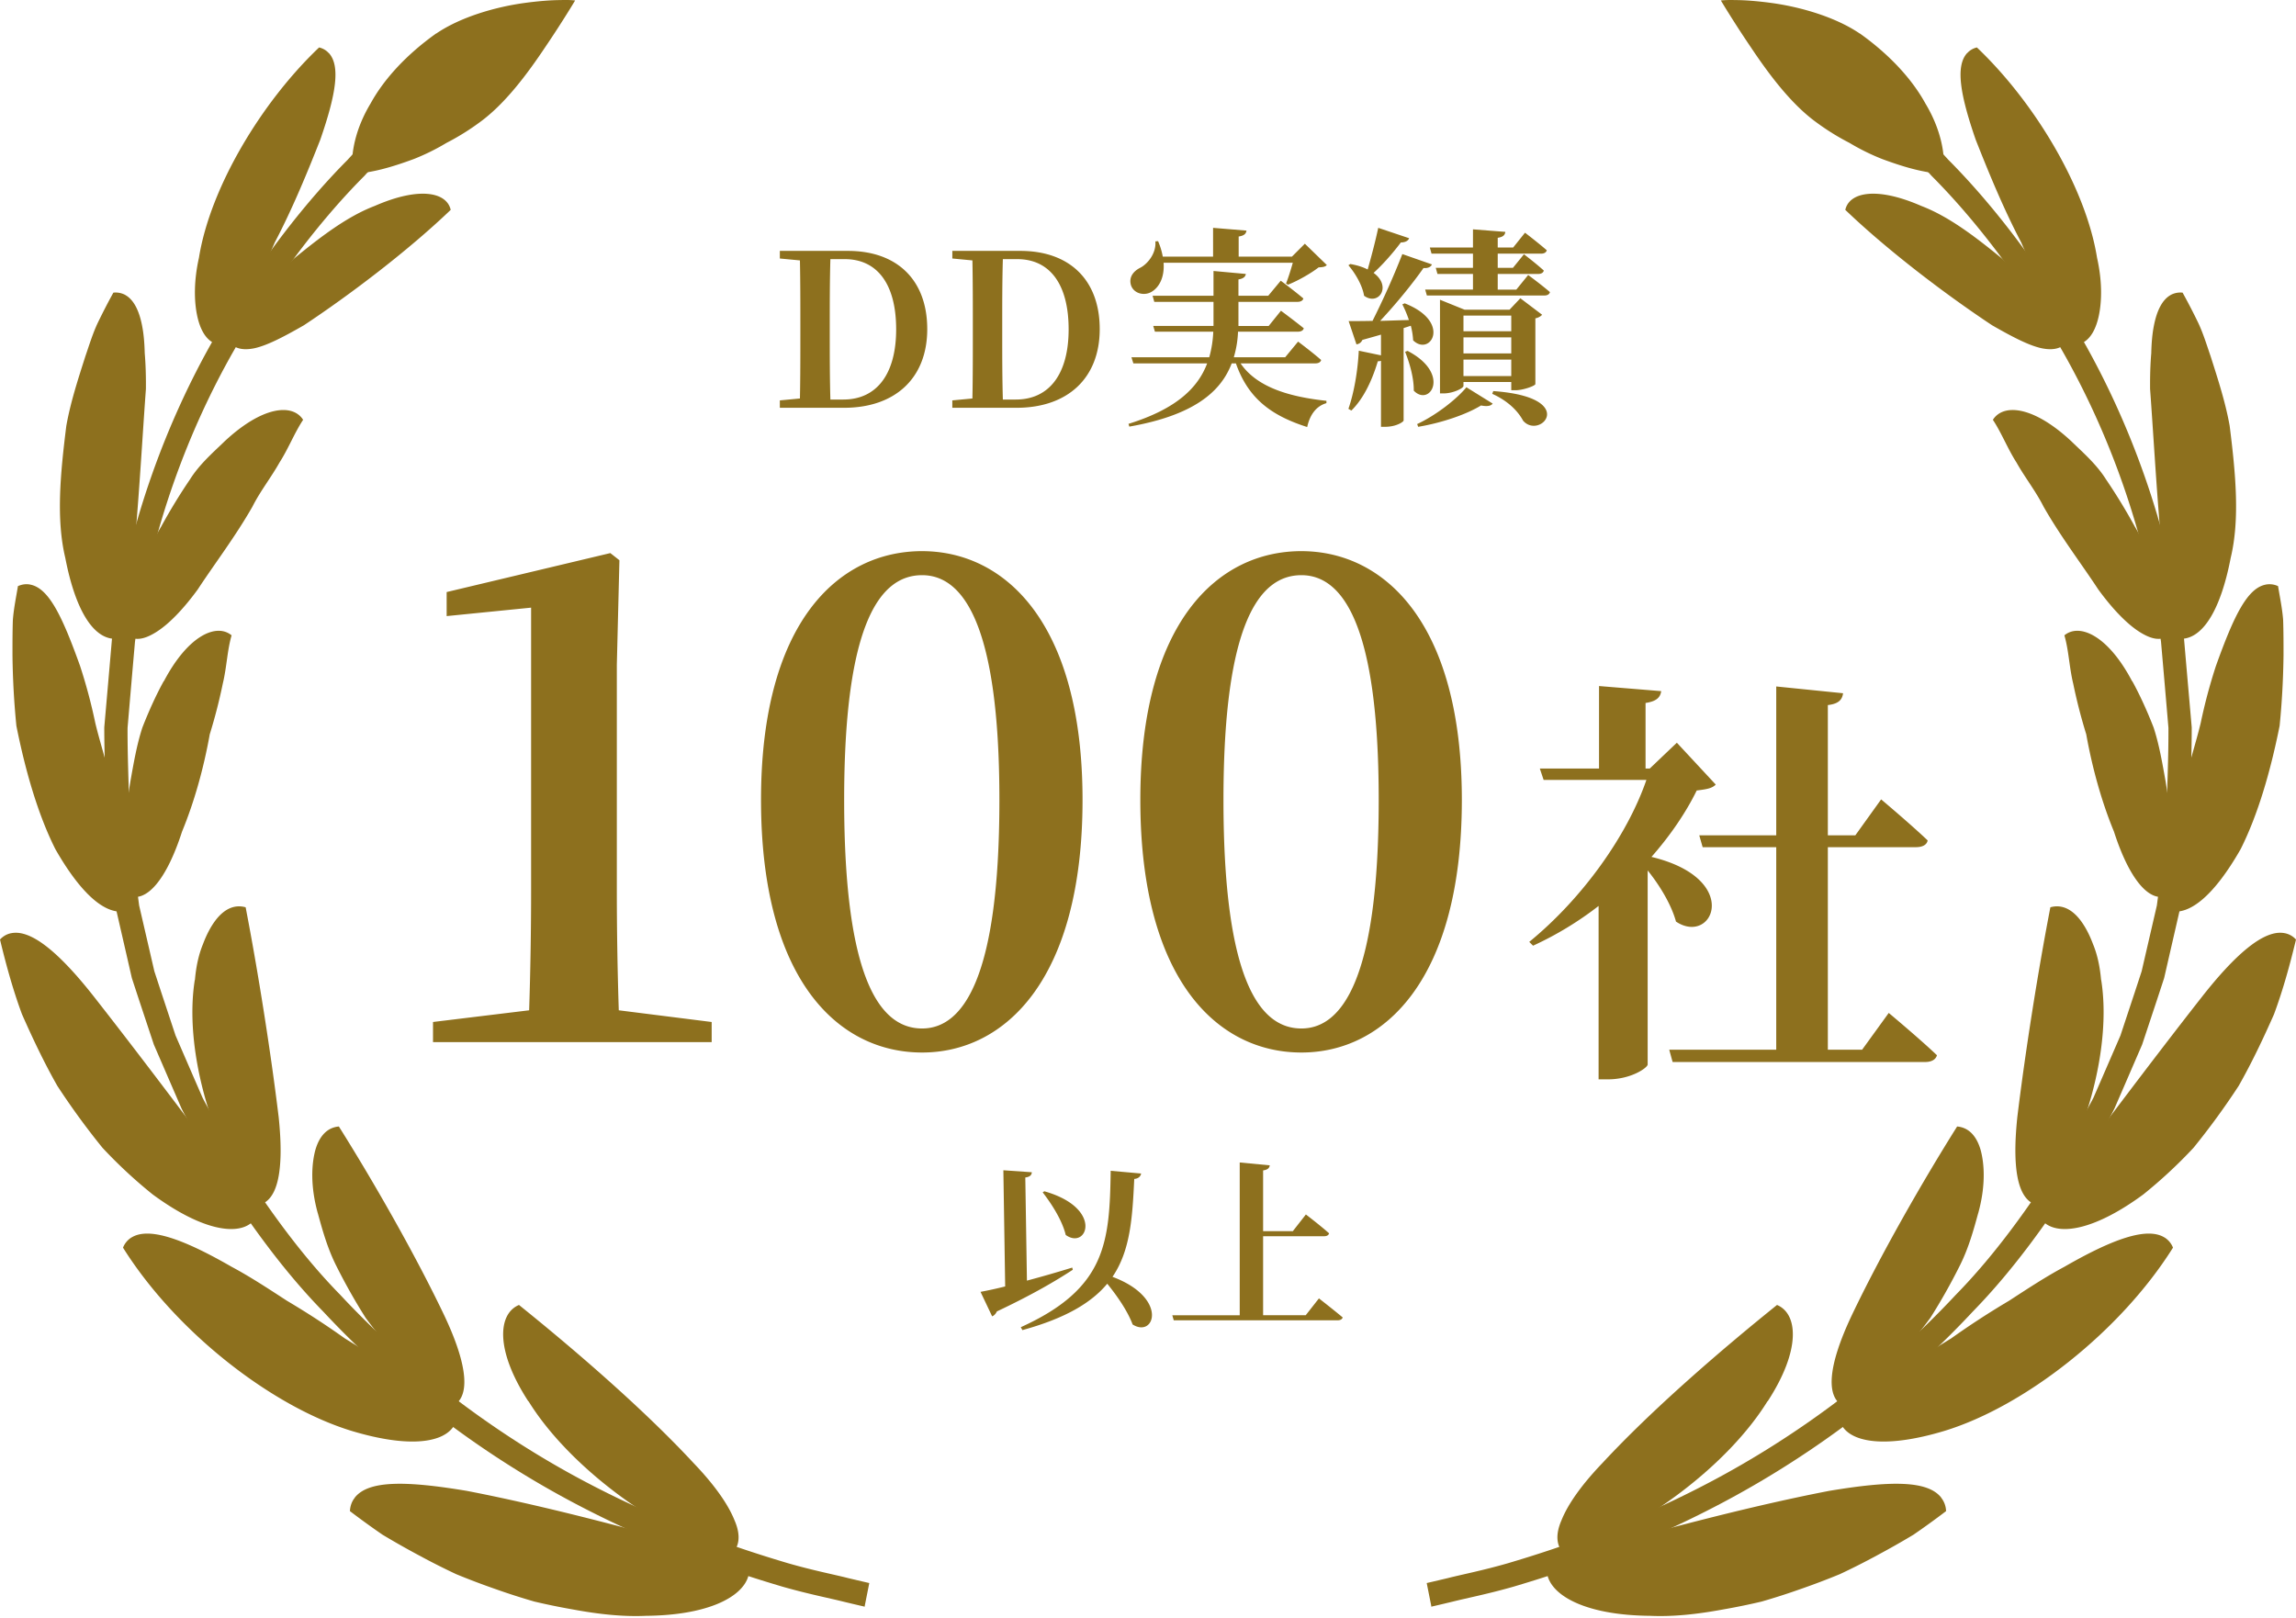
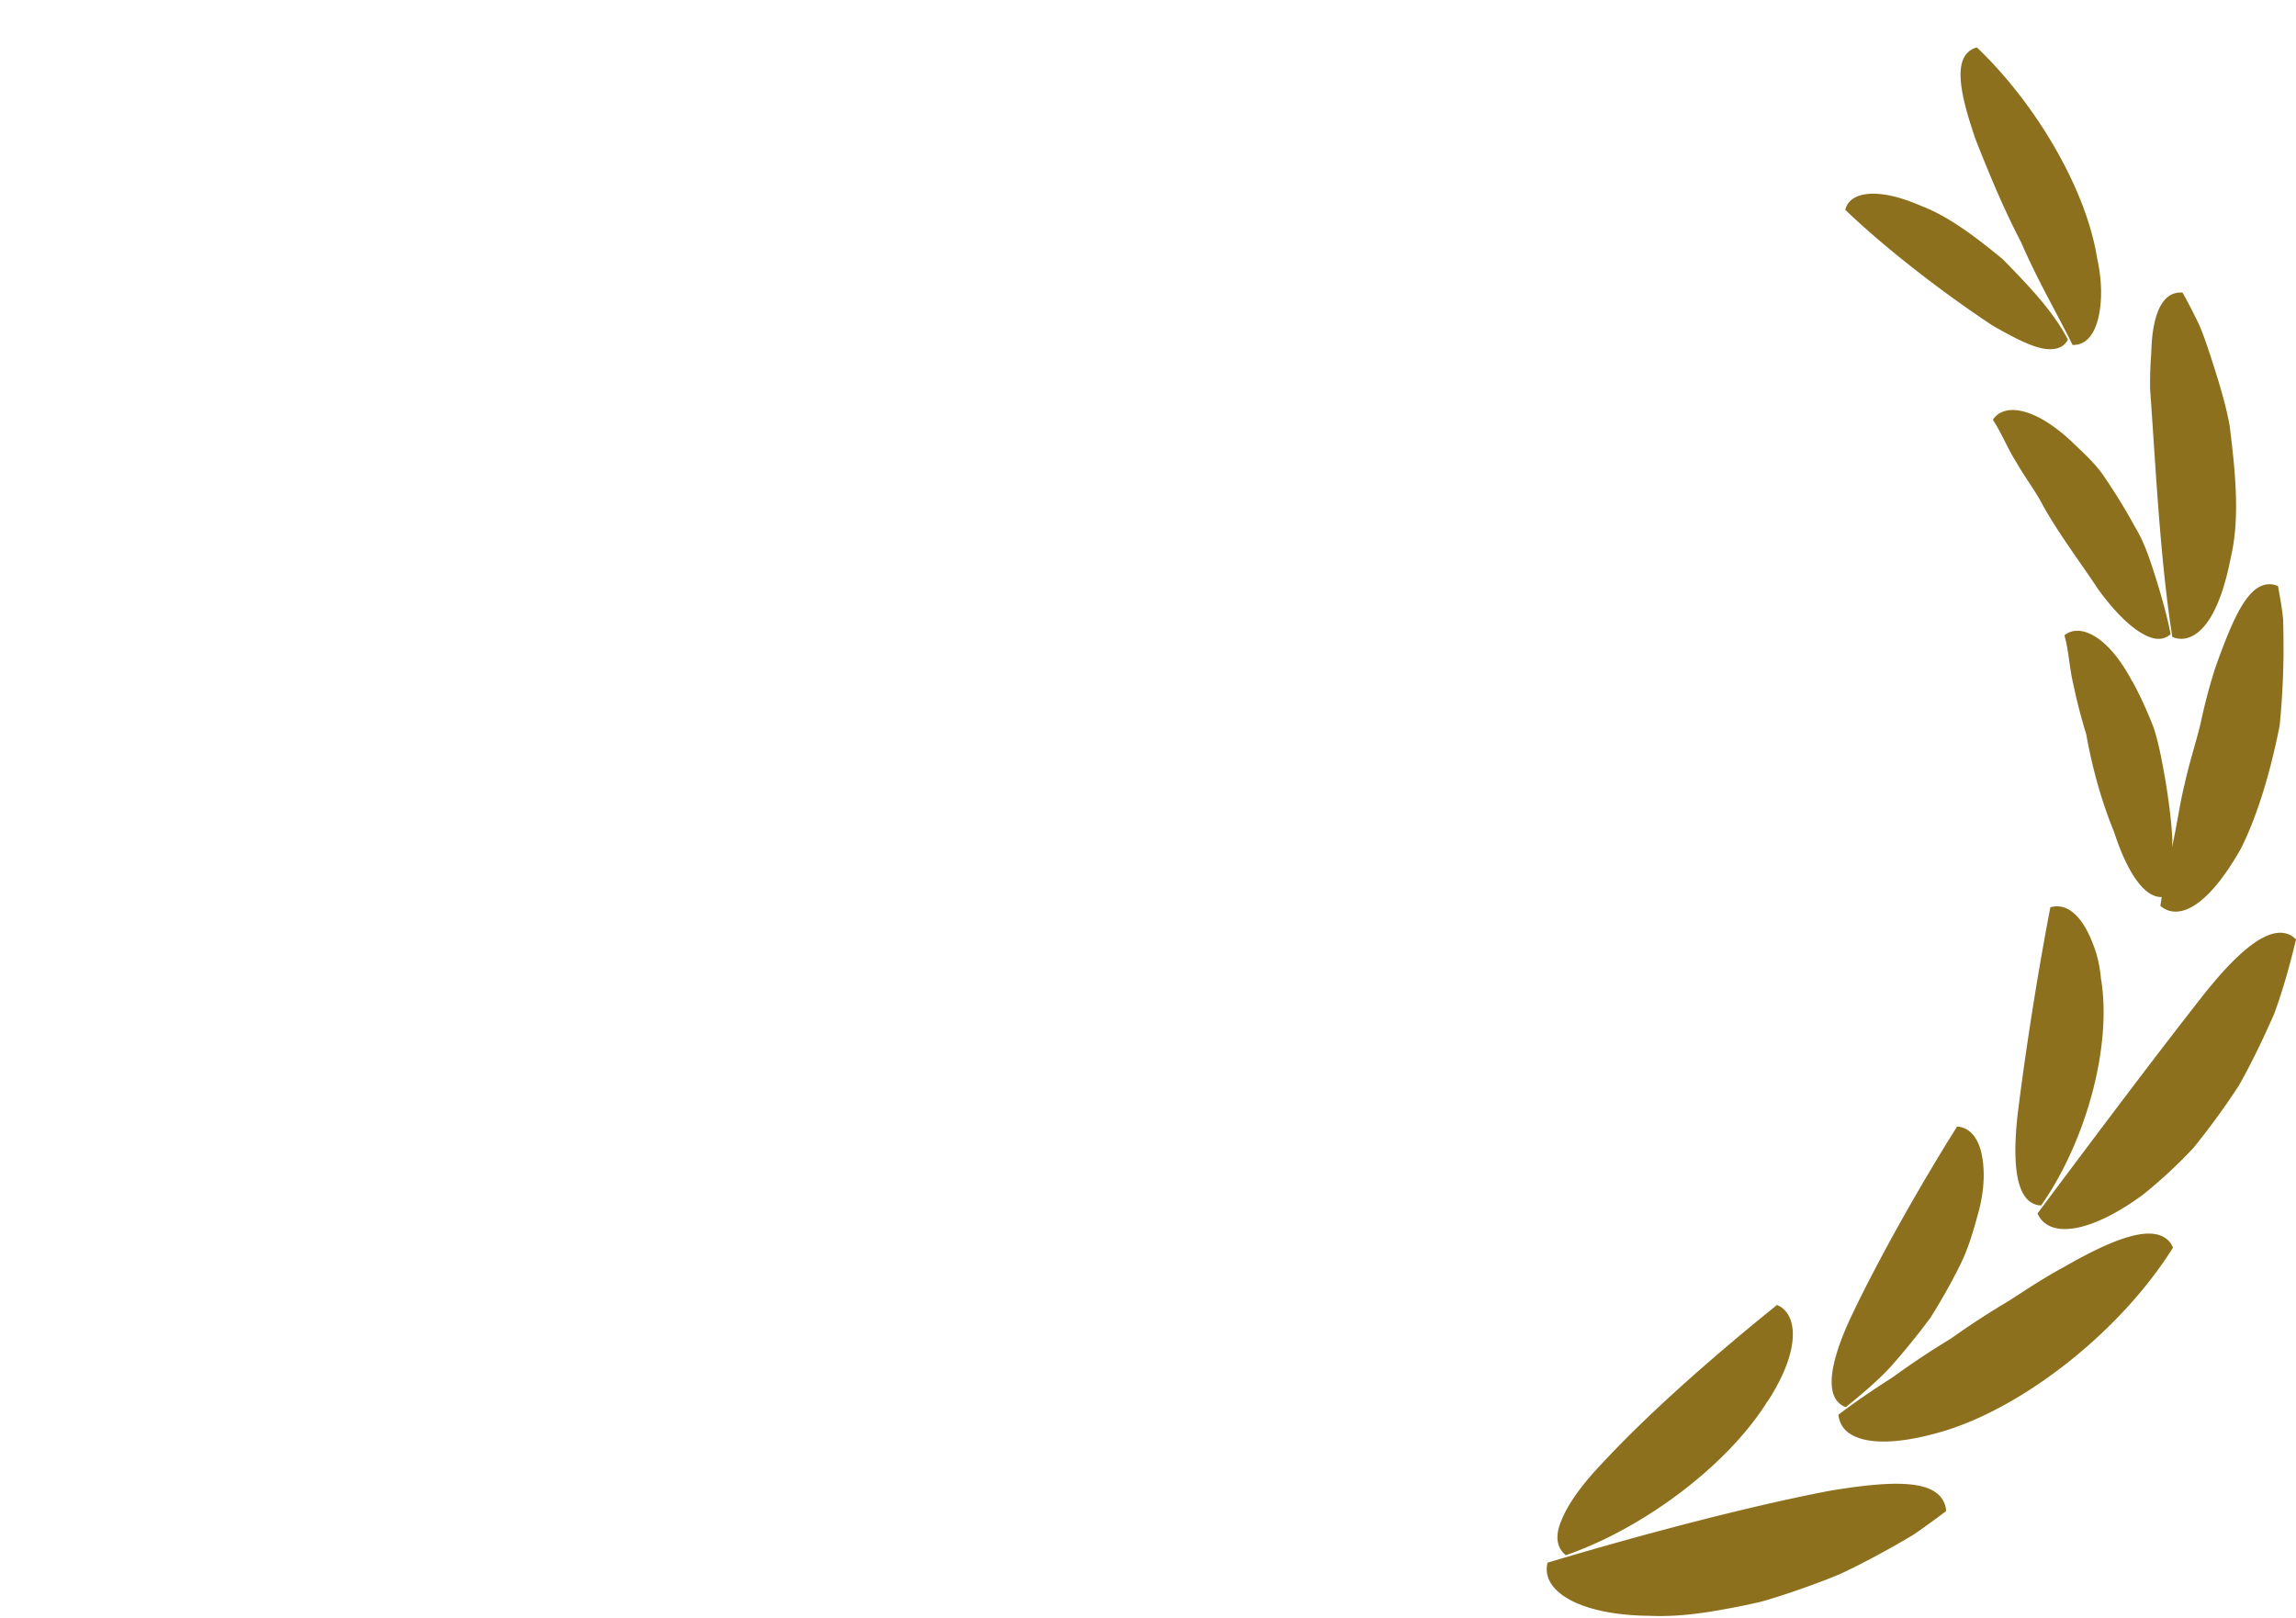
<svg xmlns="http://www.w3.org/2000/svg" width="200" height="141" fill="none">
  <path d="M153.978 122.082c2.922-4.493 2.639-7.632.815-8.394-4.95 3.981-10.908 9.133-15.201 13.763-1.812 1.888-3.013 3.594-3.568 4.981-.578 1.32-.464 2.389.374 3.06 6.944-2.411 14.204-7.973 17.568-13.421l.012.011Zm29.043-36.704c-.102-1.205-.34-2.252-.703-3.127-.328-.876-.702-1.559-1.099-2.082-.793-1.035-1.699-1.388-2.616-1.126-1.077 5.573-2.187 12.58-2.878 18.278-.498 4.777.079 7.609 2.073 7.7 3.908-5.573 6.163-13.808 5.234-19.643h-.011Zm-2.549-46.895c-3.319-3.116-5.958-3.355-6.876-1.91.759 1.148 1.269 2.49 2.062 3.73.714 1.274 1.676 2.491 2.345 3.822 1.472 2.593 3.341 5.039 4.768 7.222 1.314 1.798 2.572 3.072 3.659 3.742 1.087.672 1.914.774 2.651.171-.295-1.535-.748-3.128-1.235-4.72-.51-1.592-.997-3.207-1.88-4.652a49.656 49.656 0 0 0-2.526-4.14c-.816-1.297-1.994-2.32-2.957-3.253l-.011-.011Zm-11.373 91.993c-1.2-1.535-4.508-1.467-9.764-.591-7.555 1.456-16.934 3.981-24.534 6.255-.102.421-.091.842.034 1.24.566 1.774 3.523 3.344 8.903 3.39 1.982.091 4.1-.137 6.309-.546a58.621 58.621 0 0 0 3.398-.694 59.113 59.113 0 0 0 3.398-1.092 64.557 64.557 0 0 0 3.421-1.297 62.19 62.19 0 0 0 3.262-1.649 73.98 73.98 0 0 0 3.149-1.786 71.215 71.215 0 0 0 2.844-2.058 1.972 1.972 0 0 0-.431-1.172m29.904-49.181c-1.744-.33-4.225 1.763-7.249 5.63-4.452 5.676-9.855 12.898-14.261 18.79.17.375.407.682.725.899 1.381 1 4.383.466 8.484-2.548a41.71 41.71 0 0 0 4.383-4.072 64.765 64.765 0 0 0 3.931-5.391c1.132-1.99 2.141-4.118 3.081-6.245.804-2.172 1.404-4.39 1.914-6.506a1.766 1.766 0 0 0-.997-.557m-26.687 24.409c.657-2.366.555-4.288.204-5.551-.374-1.262-1.087-1.933-2.039-2.013-3.081 4.902-6.683 11.215-9.186 16.469-2.073 4.391-2.367 7.291-.51 7.985 1.314-1.081 2.696-2.207 3.92-3.537a63.82 63.82 0 0 0 3.443-4.243 51.835 51.835 0 0 0 2.594-4.606c.748-1.502 1.189-3.105 1.574-4.516v.012Zm16.244 2.115c-1.518-.955-4.497.103-8.745 2.548-1.597.853-3.171 1.888-4.814 2.957a71.339 71.339 0 0 0-5.052 3.287 72.303 72.303 0 0 0-5.052 3.356c-1.676 1.08-3.296 2.161-4.757 3.287a2.3 2.3 0 0 0 .396 1.08c1.008 1.399 3.988 1.786 8.824.33 6.955-2.116 15.326-8.633 19.925-15.969a1.84 1.84 0 0 0-.737-.887m.52-82.098c-.702.399-1.189 1.32-1.45 2.685-.136.682-.204 1.479-.226 2.377-.079.933-.113 1.98-.102 3.117.476 6.528.872 14.922 1.937 21.599.329.148.68.193 1.031.148 1.665-.228 3.172-2.457 4.055-7.041.805-3.367.431-7.325-.09-11.488-.363-2.047-1.02-4.06-1.654-6.05-.34-.99-.646-1.991-1.076-2.912a52.676 52.676 0 0 0-1.371-2.65 1.779 1.779 0 0 0-1.042.204m-3.352 33.656c-2.119-4.027-4.6-5.084-5.903-4.004.386 1.32.42 2.775.771 4.22a46.48 46.48 0 0 0 1.133 4.402c.532 2.98 1.359 5.925 2.413 8.473 1.336 4.152 3.104 6.29 4.735 5.562a54.96 54.96 0 0 0 .351-4.857c-.079-1.672-.317-3.378-.578-5.027-.294-1.65-.566-3.253-1.053-4.743-.578-1.478-1.201-2.843-1.858-4.038l-.011.012Z" fill="#8D701E" />
  <path d="M197.383 50.927c-1.642.295-2.82 2.798-4.361 7.097a46.944 46.944 0 0 0-1.325 4.97c-.419 1.74-1.019 3.538-1.404 5.346-.453 1.809-.669 3.651-1.088 5.414a51.85 51.85 0 0 0-1.019 5.164c.272.239.589.398.929.466 1.631.307 3.726-1.32 6.06-5.402 1.483-2.946 2.594-6.722 3.398-10.749.204-2.024.317-4.106.34-6.176 0-1.035 0-2.059-.034-3.06-.08-1-.284-1.978-.442-2.934a1.756 1.756 0 0 0-1.065-.136M167.333 17.93c-3.863-1.683-6.242-1.194-6.593.353 3.704 3.549 8.722 7.36 12.789 10.055 1.823 1.046 3.217 1.763 4.315 2.002 1.11.227 1.903-.012 2.288-.751-1.314-2.548-3.579-4.857-5.686-7.018-2.39-1.956-4.712-3.73-7.113-4.64Zm4.021-13.307c-1.031 1.126-.612 3.629.747 7.552 1.088 2.753 2.39 5.95 3.965 8.952 1.359 3.173 3.092 6.13 4.474 8.928.34 0 .657-.068.94-.227.635-.364 1.11-1.16 1.36-2.4.249-1.24.283-2.946-.17-4.97-.974-6.097-5.426-13.535-10.467-18.324-.339.08-.623.25-.838.49" fill="#8D701E" />
-   <path d="m124.674 139.905-.396-1.99s.646-.148 1.846-.432c1.201-.308 2.979-.649 5.199-1.286 4.418-1.308 10.693-3.412 17.693-7.108 6.978-3.686 14.624-9.077 21.352-16.288 3.455-3.526 6.423-7.7 9.198-12.056l1.869-3.413c.306-.568.634-1.137.929-1.717l.781-1.797 1.563-3.606 1.235-3.73.612-1.866.441-1.91.884-3.822.51-3.879.26-1.933c.057-.649.045-1.297.068-1.945.057-2.593.181-5.175.17-7.712-.215-2.536-.43-5.038-.646-7.495-1.348-9.793-4.7-18.517-8.597-25.353-3.919-6.847-8.133-11.988-11.384-15.24-1.54-1.718-2.933-2.89-3.817-3.743l-1.382-1.285 1.325-1.524s.499.455 1.416 1.32c.918.875 2.334 2.08 3.919 3.832 3.331 3.344 7.658 8.61 11.679 15.65 4.01 7.03 7.464 16.015 8.846 26.093.215 2.525.442 5.095.669 7.7 0 2.604-.125 5.255-.182 7.916-.022.66-.022 1.33-.079 2.002l-.261 1.99-.521 4.004-.906 3.947-.453 1.979-.634 1.933-1.28 3.856-1.609 3.72-.804 1.853c-.294.603-.634 1.183-.951 1.775a520.597 520.597 0 0 0-1.926 3.514c-2.854 4.482-5.913 8.77-9.458 12.398-6.91 7.416-14.737 12.921-21.884 16.697-7.159 3.787-13.581 5.926-18.101 7.268-2.265.648-4.089 1.001-5.312 1.308-1.224.296-1.881.443-1.881.443v-.068Z" fill="#8D701E" />
-   <path d="M162.009 2.928c-2.13-1.455-5.199-2.331-7.714-2.672-1.257-.171-2.356-.25-3.149-.25-.793-.023-1.246.033-1.246.033s1.088 1.832 2.617 4.084c1.529 2.286 3.477 4.925 5.709 6.54a21.01 21.01 0 0 0 2.877 1.785 19.22 19.22 0 0 0 2.832 1.4c1.925.716 3.704 1.228 5.357 1.296.204-1.797-.294-4.004-1.574-6.13-1.212-2.207-3.217-4.323-5.709-6.097v.011ZM46.022 122.082c-2.922-4.493-2.639-7.632-.815-8.394 4.95 3.981 10.908 9.133 15.2 13.763 1.813 1.888 3.014 3.594 3.569 4.981.578 1.32.464 2.389-.374 3.06-6.944-2.411-14.204-7.973-17.568-13.421l-.012.011ZM16.98 85.378c.101-1.205.34-2.252.702-3.127.328-.876.702-1.559 1.099-2.082.793-1.035 1.699-1.388 2.617-1.126 1.076 5.573 2.186 12.58 2.877 18.278.498 4.777-.08 7.609-2.073 7.7-3.909-5.573-6.163-13.808-5.234-19.643h.011Zm2.548-46.895c3.319-3.116 5.958-3.355 6.876-1.91-.76 1.148-1.269 2.49-2.062 3.73-.713 1.274-1.676 2.491-2.345 3.822-1.472 2.593-3.341 5.039-4.768 7.222-1.314 1.798-2.572 3.072-3.659 3.742-1.087.672-1.914.774-2.65.171.294-1.535.747-3.128 1.234-4.72.51-1.592.997-3.207 1.88-4.652a49.39 49.39 0 0 1 2.526-4.14c.816-1.297 1.994-2.32 2.957-3.253l.011-.011ZM30.9 130.476c1.201-1.535 4.509-1.467 9.764-.591 7.556 1.456 16.935 3.981 24.535 6.255.102.421.09.842-.034 1.24-.566 1.774-3.523 3.344-8.903 3.39-1.982.091-4.1-.137-6.31-.546a58.676 58.676 0 0 1-3.397-.694 59.22 59.22 0 0 1-3.398-1.092 65.119 65.119 0 0 1-3.421-1.297 62.511 62.511 0 0 1-3.262-1.649 74.788 74.788 0 0 1-3.15-1.786 71.182 71.182 0 0 1-2.843-2.058c.023-.455.17-.853.43-1.172M1.008 81.295c1.744-.33 4.225 1.763 7.25 5.63 4.451 5.676 9.854 12.898 14.26 18.79-.17.375-.407.682-.725.899-1.381 1-4.383.466-8.484-2.548a41.743 41.743 0 0 1-4.383-4.072 64.772 64.772 0 0 1-3.93-5.391c-1.133-1.99-2.142-4.118-3.082-6.245C1.11 86.186.51 83.968 0 81.852c.283-.307.623-.489.997-.557m26.687 24.409c-.657-2.366-.555-4.288-.204-5.551.373-1.262 1.087-1.933 2.039-2.013 3.08 4.902 6.683 11.215 9.186 16.469 2.073 4.391 2.367 7.291.51 7.985-1.314-1.081-2.696-2.207-3.92-3.537a63.859 63.859 0 0 1-3.443-4.243 51.708 51.708 0 0 1-2.594-4.606c-.747-1.502-1.19-3.105-1.574-4.516v.012Zm-16.244 2.115c1.518-.955 4.497.103 8.745 2.548 1.597.853 3.171 1.888 4.814 2.957a71.131 71.131 0 0 1 5.052 3.287 72.09 72.09 0 0 1 5.052 3.356c1.676 1.08 3.296 2.161 4.757 3.287a2.302 2.302 0 0 1-.396 1.08c-1.008 1.399-3.987 1.786-8.824.33-6.955-2.116-15.326-8.633-19.925-15.969a1.84 1.84 0 0 1 .737-.887m-.521-82.098c.703.399 1.19 1.32 1.45 2.685.136.682.204 1.479.227 2.377.079.933.113 1.98.102 3.117-.476 6.528-.873 14.922-1.938 21.599-.328.148-.68.193-1.03.148-1.666-.228-3.172-2.457-4.056-7.041-.804-3.367-.43-7.325.09-11.488.363-2.047 1.02-4.06 1.655-6.05.34-.99.645-1.991 1.076-2.912.442-.91.895-1.797 1.37-2.65a1.78 1.78 0 0 1 1.043.204m3.352 33.656c2.119-4.027 4.6-5.084 5.902-4.004-.385 1.32-.419 2.775-.77 4.22a46.608 46.608 0 0 1-1.133 4.402c-.532 2.98-1.36 5.925-2.413 8.473-1.336 4.152-3.104 6.29-4.735 5.562a54.958 54.958 0 0 1-.351-4.857c.08-1.672.317-3.378.578-5.027.294-1.65.566-3.253 1.053-4.743.578-1.478 1.201-2.843 1.858-4.038l.011.012Z" fill="#8D701E" />
-   <path d="M2.617 50.927c1.642.295 2.82 2.798 4.36 7.097.51 1.558.963 3.23 1.326 4.97.419 1.74 1.02 3.538 1.404 5.346.453 1.809.669 3.651 1.088 5.414a51.913 51.913 0 0 1 1.02 5.164 2.002 2.002 0 0 1-.93.466c-1.63.307-3.726-1.32-6.06-5.402-1.484-2.946-2.594-6.722-3.398-10.749a69.55 69.55 0 0 1-.34-6.176c0-1.035 0-2.059.034-3.06.08-1 .284-1.978.442-2.934.363-.16.714-.205 1.065-.136M32.667 17.93c3.863-1.683 6.242-1.194 6.593.353-3.704 3.549-8.722 7.36-12.789 10.055-1.823 1.046-3.216 1.763-4.315 2.002-1.11.227-1.903-.012-2.288-.751 1.314-2.548 3.58-4.857 5.686-7.018 2.39-1.956 4.712-3.73 7.113-4.64ZM28.646 4.623c1.03 1.126.612 3.629-.748 7.552-1.087 2.753-2.39 5.95-3.964 8.952-1.36 3.173-3.092 6.13-4.474 8.928-.34 0-.657-.068-.94-.227-.635-.364-1.11-1.16-1.36-2.4-.249-1.24-.283-2.946.17-4.97.974-6.097 5.426-13.535 10.467-18.324.34.08.623.25.838.49" fill="#8D701E" />
-   <path d="m75.326 139.905.396-1.99s-.646-.148-1.846-.432c-1.2-.308-2.98-.649-5.2-1.286-4.417-1.308-10.692-3.412-17.692-7.108-6.978-3.686-14.624-9.077-21.352-16.288-3.455-3.526-6.423-7.7-9.198-12.056l-1.869-3.413c-.306-.568-.634-1.137-.928-1.717l-.782-1.797-1.563-3.606-1.235-3.73-.612-1.866-.441-1.91-.884-3.822-.51-3.879-.26-1.933c-.057-.649-.045-1.297-.068-1.945-.057-2.593-.181-5.175-.17-7.712.215-2.536.43-5.038.646-7.495 1.348-9.793 4.7-18.517 8.597-25.353 3.92-6.847 8.133-11.988 11.384-15.24 1.54-1.718 2.933-2.89 3.817-3.743l1.382-1.285-1.325-1.524s-.499.455-1.416 1.32c-.918.875-2.334 2.08-3.92 3.832-3.33 3.344-7.657 8.61-11.678 15.65-4.01 7.03-7.464 16.015-8.846 26.093-.215 2.525-.442 5.095-.669 7.7 0 2.604.125 5.255.182 7.916.022.66.022 1.33.079 2.002l.26 1.99.522 4.004.906 3.947.453 1.979.634 1.933 1.28 3.856 1.609 3.72.804 1.853c.294.603.634 1.183.951 1.775a553.565 553.565 0 0 1 1.926 3.514c2.854 4.482 5.913 8.77 9.458 12.398 6.91 7.416 14.737 12.921 21.884 16.697 7.159 3.787 13.581 5.926 18.1 7.268 2.266.648 4.09 1.001 5.313 1.308 1.224.296 1.88.443 1.88.443v-.068Z" fill="#8D701E" />
-   <path d="M37.991 2.928c2.13-1.455 5.2-2.331 7.714-2.672 1.257-.171 2.356-.25 3.149-.25A9.02 9.02 0 0 1 50.1.038s-1.088 1.832-2.617 4.084c-1.529 2.286-3.477 4.925-5.709 6.54a21.016 21.016 0 0 1-2.877 1.785 19.24 19.24 0 0 1-2.831 1.4c-1.926.716-3.705 1.228-5.358 1.296-.204-1.797.294-4.004 1.574-6.13 1.212-2.207 3.217-4.323 5.71-6.097v.011Zm75.747 111.656 1.152-1.468s1.279.995 2.069 1.658c-.048.173-.221.252-.458.252h-14.258l-.126-.442h5.873v-13.31l2.621.252c-.047.221-.157.379-.584.442v5.29h2.59l1.137-1.453s1.263.963 2.021 1.642c-.048.174-.206.253-.427.253h-5.321v6.884h3.711Zm-22.911-10.705.142-.095c5.195 1.469 3.727 5.148 1.864 3.805-.3-1.263-1.232-2.715-2.006-3.71Zm2.574 6.553.047.189c-1.468.963-3.536 2.179-6.615 3.632-.08.189-.237.363-.41.426l-1.011-2.132a34.51 34.51 0 0 0 2.147-.473l-.158-10.121 2.479.173c-.016.221-.126.395-.568.458l.142 8.984a103.94 103.94 0 0 0 3.947-1.136ZM96.75 102l2.652.237c-.047.252-.237.442-.6.474-.158 3.41-.347 6.252-1.895 8.526 4.895 1.831 3.679 5.368 1.753 4.152-.426-1.152-1.326-2.463-2.21-3.552-1.39 1.674-3.664 3.016-7.39 4.042l-.142-.253c7.437-3.363 7.737-7.389 7.832-13.626Zm49.317-37.295 3.389 3.648c-.331.331-.773.405-1.658.515-.957 1.953-2.321 3.943-3.942 5.785 7.958 1.915 5.342 7.773 2.137 5.636-.405-1.473-1.4-3.131-2.468-4.457v16.91c0 .258-1.4 1.29-3.463 1.29h-.811V78.926a29.142 29.142 0 0 1-5.71 3.463l-.332-.331c4.642-3.795 8.547-9.284 10.205-14.11h-8.952l-.332-.995h5.158v-7.185l5.416.443c-.074.515-.369.884-1.363 1.031v5.71h.368l2.358-2.247Zm16.137 26.748 2.321-3.206s2.652 2.21 4.2 3.685c-.111.405-.516.59-1.032.59h-21.995l-.294-1.07h9.321V73.806h-6.411l-.294-1.031h6.705v-12.97l5.821.59c-.074.552-.369.92-1.326 1.031v11.348h2.394l2.248-3.132s2.542 2.137 4.052 3.574c-.073.405-.479.59-1.031.59h-7.663v17.647h2.984Zm-55.63-21.767c0 15.728 3.169 19.915 6.79 19.915 3.508 0 6.733-4.243 6.733-19.915 0-15.447-3.225-19.577-6.733-19.577-3.621 0-6.79 4.074-6.79 19.577Zm6.79-21.67c7.242 0 13.975 6.28 13.975 21.67 0 15.615-6.733 22.009-13.975 22.009-7.356 0-14.032-6.394-14.032-22.01 0-15.389 6.676-21.67 14.032-21.67Zm-39.831 21.67c0 15.728 3.168 19.915 6.79 19.915 3.508 0 6.733-4.243 6.733-19.915 0-15.447-3.225-19.577-6.733-19.577-3.621 0-6.79 4.074-6.79 19.577Zm6.79-21.67c7.242 0 13.975 6.28 13.975 21.67 0 15.615-6.733 22.009-13.975 22.009-7.356 0-14.032-6.394-14.032-22.01 0-15.389 6.676-21.67 14.032-21.67ZM53.9 88.017l8.092 1.019v1.754H37.719v-1.755l8.374-1.018c.113-3.508.17-7.016.17-10.524V52.938l-7.356.736V51.58l14.258-3.395.792.623-.226 9.11v19.575c0 3.508.057 7.016.17 10.524Zm66.156-68.167 2.689.903c-.073.22-.331.368-.718.368-.718.958-1.584 1.934-2.376 2.653 1.621 1.179.423 2.91-.829 1.99-.148-.922-.792-1.99-1.364-2.654l.166-.11c.627.11 1.124.276 1.511.479.295-1.032.663-2.413.921-3.629Zm2.837 8.529-.627.203v8.05c0 .11-.626.552-1.621.552h-.35v-5.747a1.1 1.1 0 0 1-.276.037c-.516 1.731-1.271 3.279-2.303 4.292l-.258-.148c.479-1.363.811-3.26.903-5.065l1.934.405v-1.805c-.497.147-1.031.294-1.621.46a.637.637 0 0 1-.516.387l-.681-2.026c.479 0 1.197 0 2.081-.019a70.203 70.203 0 0 0 2.598-5.82l2.579.902c-.092.203-.332.35-.737.313-.884 1.271-2.358 3.095-3.776 4.605.773-.018 1.621-.055 2.505-.073a9.474 9.474 0 0 0-.571-1.364l.203-.092c4.144 1.621 2.228 4.68.736 3.224a6.289 6.289 0 0 0-.202-1.271Zm-.498 2.266.221-.074c3.814 1.99 1.935 4.918.535 3.463.018-1.105-.369-2.431-.756-3.39Zm1.142 6.54-.092-.24c1.658-.774 3.445-2.174 4.292-3.206l2.285 1.419c-.129.203-.461.276-1.013.166-1.253.773-3.39 1.51-5.472 1.86Zm3.943-4.422h4.163v-1.437h-4.163v1.437Zm4.163-5.268h-4.163v1.363h4.163v-1.363Zm0 3.297v-1.4h-4.163v1.4h4.163Zm.368 3.205h-.368v-.718h-4.163v.35c0 .184-.885.645-1.732.645h-.313v-8.16l2.137.865h3.923l.94-.995 1.897 1.437c-.11.129-.313.258-.589.313v5.73c-.019.147-1.05.533-1.732.533Zm-2.026.313.092-.239c7.534.534 4.071 4.292 2.597 2.579-.405-.755-1.216-1.676-2.689-2.34Zm2.1-9.081 1.031-1.271s1.179.866 1.898 1.492c-.056.203-.24.295-.498.295h-10.223l-.148-.516h4.163v-1.363h-3.094l-.148-.534h3.242v-1.235h-3.61l-.147-.534h3.757V19.98l2.819.221c-.037.258-.166.442-.663.516v.847h1.344l1.032-1.29s1.161.885 1.897 1.53c-.055.202-.239.294-.497.294h-3.776v1.235h1.326l.958-1.18s1.068.811 1.732 1.42c-.056.202-.24.294-.498.294h-3.518v1.363h1.621Zm-19.472-2.339h-11.255c.092 1.27-.387 2.136-1.031 2.523-.627.387-1.548.184-1.806-.553-.22-.718.221-1.252.83-1.547.644-.35 1.381-1.27 1.289-2.284l.239-.018c.203.479.332.92.406 1.344h4.384V19.85l2.91.24c-.037.257-.184.442-.681.515v1.75h4.642l1.123-1.123 1.916 1.86c-.147.148-.331.184-.718.203-.663.515-1.787 1.16-2.671 1.51l-.166-.11c.203-.498.424-1.216.589-1.805Zm1.953 8.768h-6.503c1.456 2.137 4.385 2.929 7.479 3.26v.203c-.884.258-1.436.995-1.676 2.082-3.058-.977-5.121-2.432-6.208-5.545h-.368c-.958 2.524-3.371 4.532-8.916 5.508l-.074-.24c4.145-1.29 6.042-3.113 6.853-5.268h-6.429l-.166-.534h6.779a9.865 9.865 0 0 0 .35-2.23h-5.084l-.147-.497h5.25v-2.1h-5.158l-.148-.534h5.306v-2.155l2.818.258c-.037.22-.184.405-.645.479v1.418h2.598l1.086-1.308s1.216.903 1.972 1.548c-.056.202-.258.294-.516.294h-5.14v2.1h2.634l1.069-1.326s1.216.903 1.989 1.529c-.055.203-.258.295-.515.295h-5.214a8.918 8.918 0 0 1-.368 2.229h4.476l1.124-1.363s1.234.92 2.008 1.602c-.055.203-.24.295-.516.295Zm-27.209 3.15h1.124c2.947 0 4.605-2.266 4.605-6.116 0-3.96-1.658-6.116-4.476-6.116h-1.253c-.055 1.86-.055 3.777-.055 5.73v.607c0 2.1 0 4.016.055 5.895Zm-4.402-12.95h5.931c4.292 0 6.908 2.542 6.908 6.816 0 4.292-2.818 6.852-7.24 6.852h-5.6v-.644l1.75-.166c.037-1.824.037-3.721.037-5.803v-.608c0-1.897 0-3.758-.036-5.618l-1.75-.166v-.663Zm-10.622 12.95h1.124c2.947 0 4.605-2.266 4.605-6.116 0-3.96-1.658-6.116-4.477-6.116h-1.252c-.055 1.86-.055 3.777-.055 5.73v.607c0 2.1 0 4.016.055 5.895Zm-4.403-12.95h5.932c4.292 0 6.908 2.542 6.908 6.816 0 4.292-2.819 6.852-7.24 6.852h-5.6v-.644l1.75-.166c.037-1.824.037-3.721.037-5.803v-.608c0-1.897 0-3.758-.037-5.618l-1.75-.166v-.663Z" fill="#8D701E" />
</svg>